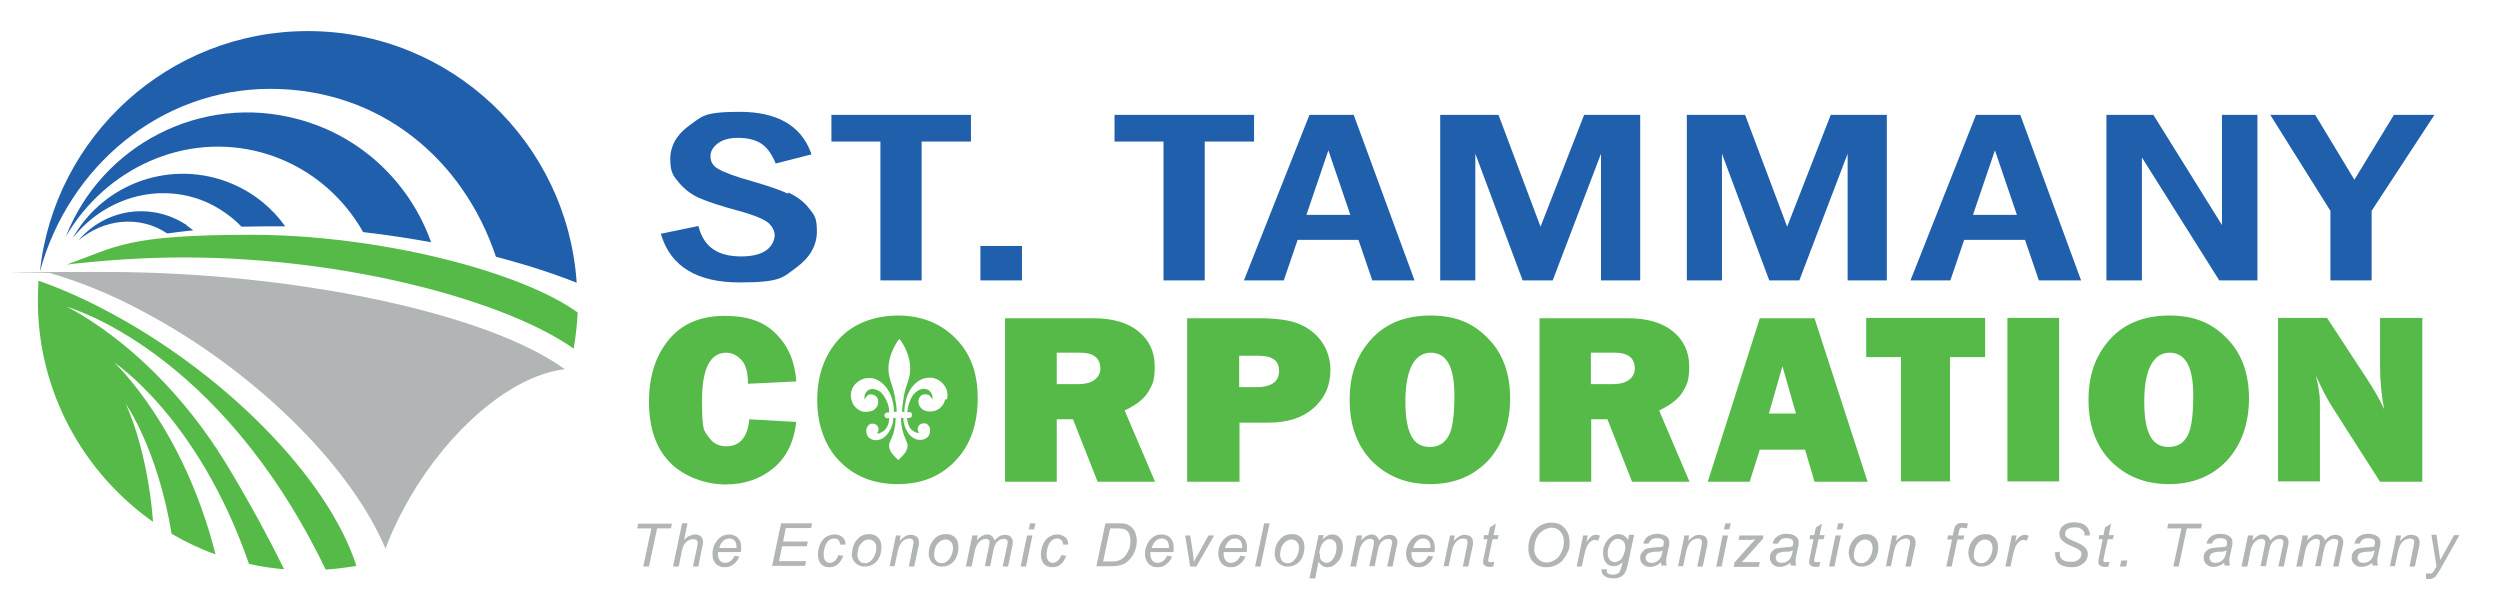
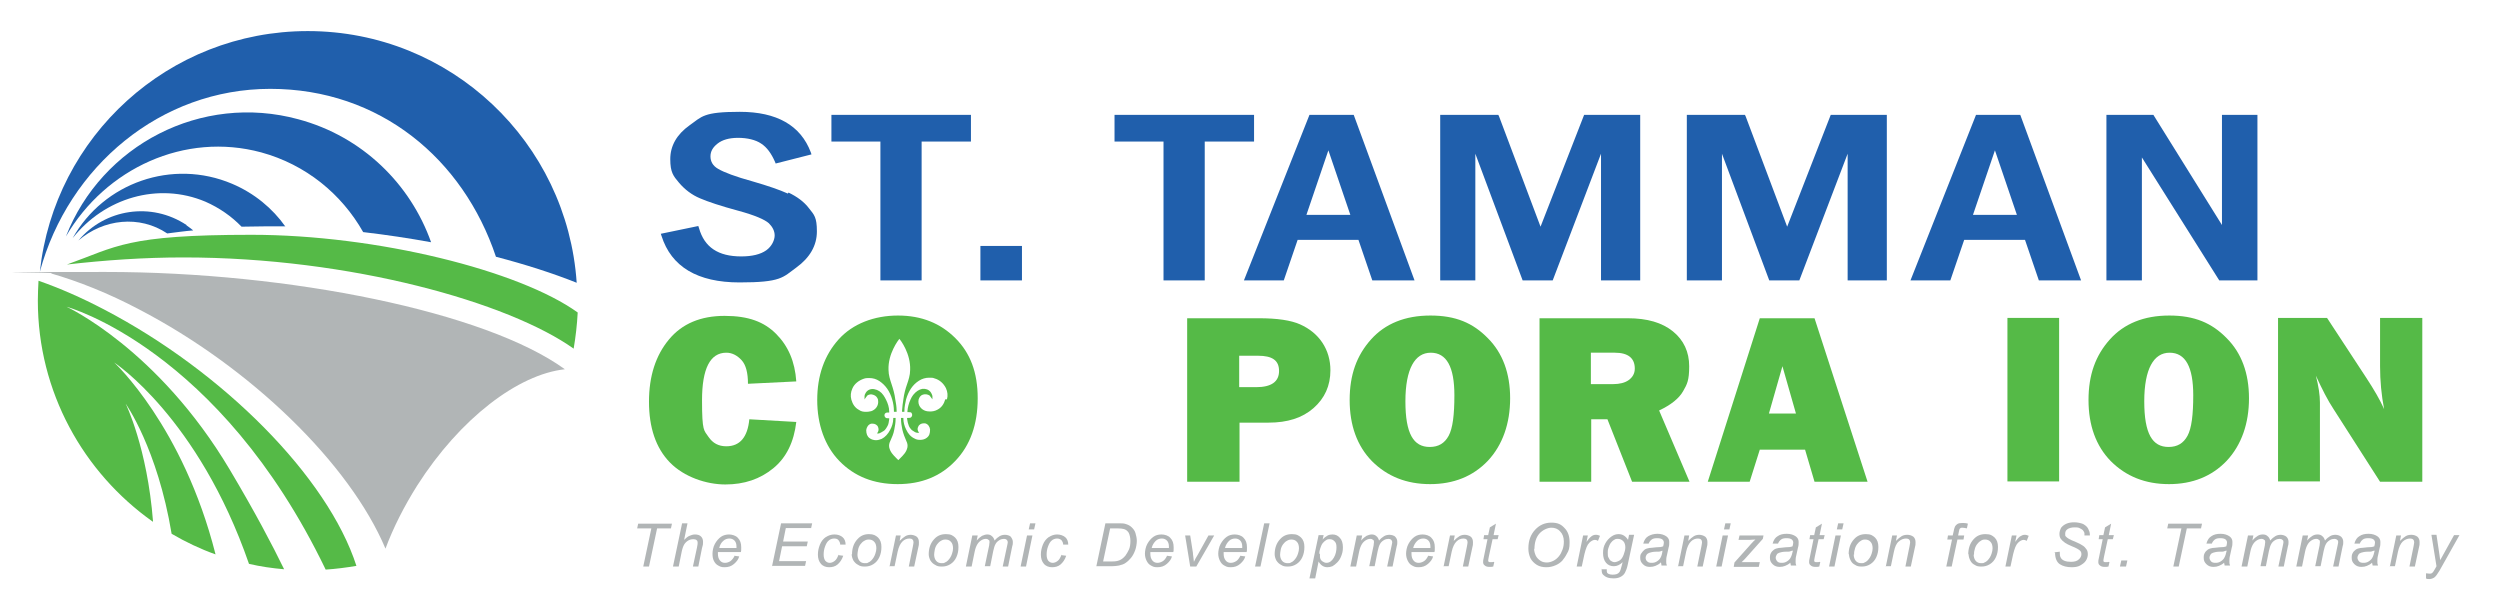
<svg xmlns="http://www.w3.org/2000/svg" id="logo" version="1.1" viewBox="0 0 740 180">
  <defs>
    <style>
      .cls-1 {
        fill: #b1b5b6;
      }

      .cls-1, .cls-2, .cls-3 {
        stroke-width: 0px;
      }

      .cls-2 {
        fill: #205fac;
      }

      .cls-3 {
        fill: #55ba47;
      }
    </style>
  </defs>
  <g id="slogan">
    <path class="cls-1" d="M190.4,167.7l2.4-11.3h-4.2l.3-1.4h10l-.3,1.4h-4.1l-2.4,11.3h-1.7,0Z" />
    <path class="cls-1" d="M199.2,167.7l2.7-12.8h1.6l-1,4.9c.6-.6,1.1-1,1.6-1.2.5-.2,1-.4,1.6-.4.8,0,1.4.2,1.8.6.4.4.6.9.6,1.6s0,.9-.3,1.8l-1.1,5.5h-1.6l1.2-5.6c.2-.8.2-1.3.2-1.5,0-.3-.1-.6-.3-.7-.2-.2-.5-.3-.9-.3-.6,0-1.1.1-1.6.4s-.9.7-1.2,1.2c-.3.5-.6,1.4-.8,2.5l-.8,4h-1.6,0Z" />
    <path class="cls-1" d="M217.3,164.5l1.5.2c-.2.8-.7,1.5-1.5,2.2-.8.7-1.7,1-2.8,1s-1.3-.2-1.9-.5c-.6-.3-1-.8-1.3-1.4-.3-.6-.4-1.3-.4-2.1s.2-2,.7-2.9,1.1-1.6,1.8-2.1c.7-.5,1.6-.7,2.4-.7s2,.3,2.6,1c.7.7,1,1.6,1,2.8s0,.9-.1,1.4h-6.8c0,.2,0,.3,0,.5,0,.9.2,1.5.6,2,.4.5.9.7,1.5.7s1.1-.2,1.6-.5c.5-.4.9-.9,1.2-1.5h0ZM212.8,162.2h5.2v-.4c0-.8-.2-1.4-.6-1.8s-.9-.6-1.5-.6-1.3.2-1.8.7c-.6.5-1,1.2-1.2,2.1h0Z" />
    <path class="cls-1" d="M228.5,167.7l2.7-12.8h9.2l-.3,1.4h-7.5l-.8,4h7.3l-.3,1.4h-7.3l-.9,4.4h8l-.3,1.4h-9.7Z" />
    <path class="cls-1" d="M248,164.3l1.6.2c-.4,1.2-1,2-1.7,2.6-.7.6-1.6.8-2.5.8s-1.8-.3-2.4-1-.9-1.6-.9-2.7.2-2,.6-3c.4-1,1-1.7,1.7-2.2.8-.5,1.6-.8,2.6-.8s1.8.3,2.4.8.9,1.3.9,2.2h-1.6c0-.5-.2-.9-.5-1.3s-.8-.5-1.3-.5-1.2.2-1.6.6c-.5.4-.8,1-1.1,1.8-.3.8-.4,1.6-.4,2.4s.2,1.4.5,1.8c.4.4.8.6,1.3.6s1-.2,1.5-.6.8-1,1.1-1.8h0Z" />
    <path class="cls-1" d="M252.2,164.1c0-1.8.5-3.3,1.6-4.5.9-1,2-1.5,3.4-1.5s2,.4,2.7,1c.7.7,1,1.6,1,2.8s-.2,2.1-.6,3c-.4.9-1,1.6-1.8,2.1-.8.5-1.6.7-2.5.7s-1.4-.1-2-.5c-.6-.3-1-.7-1.4-1.3-.3-.6-.5-1.2-.5-1.9h0ZM253.8,164c0,.9.2,1.5.6,2s.9.7,1.6.7.7,0,1-.2c.3-.1.6-.3.9-.6s.5-.6.7-.9c.2-.4.4-.7.5-1.1.2-.6.3-1.1.3-1.6,0-.8-.2-1.5-.6-1.9-.4-.5-1-.7-1.6-.7s-.9.1-1.4.4c-.4.2-.8.6-1.1,1s-.6,1-.7,1.6-.2,1.1-.2,1.6h0Z" />
    <path class="cls-1" d="M263.3,167.7l1.9-9.2h1.4l-.3,1.6c.6-.6,1.2-1.1,1.7-1.4.5-.3,1.1-.4,1.6-.4s1.3.2,1.8.6c.4.4.6.9.6,1.6s0,.9-.2,1.6l-1.2,5.6h-1.6l1.2-5.9c.1-.6.2-1,.2-1.3s-.1-.6-.3-.8c-.2-.2-.5-.3-.9-.3-.8,0-1.5.3-2.1.9s-1.1,1.6-1.4,3l-.9,4.3h-1.6,0Z" />
    <path class="cls-1" d="M274.9,164.1c0-1.8.5-3.3,1.6-4.5.9-1,2-1.5,3.5-1.5s2,.4,2.7,1c.7.7,1,1.6,1,2.8s-.2,2.1-.6,3c-.4.9-1,1.6-1.8,2.1-.8.5-1.6.7-2.5.7s-1.4-.1-2-.5c-.6-.3-1-.7-1.4-1.3-.3-.6-.5-1.2-.5-1.9h0ZM276.5,164c0,.9.2,1.5.6,2s1,.7,1.6.7.7,0,1-.2c.3-.1.6-.3.9-.6s.5-.6.7-.9c.2-.4.4-.7.5-1.1.2-.6.3-1.1.3-1.6,0-.8-.2-1.5-.6-1.9-.4-.5-1-.7-1.6-.7s-.9.1-1.4.4c-.4.2-.8.6-1.1,1-.3.4-.6,1-.7,1.6s-.2,1.1-.2,1.6h0Z" />
    <path class="cls-1" d="M285.9,167.7l1.9-9.2h1.6l-.3,1.5c.6-.7,1.1-1.1,1.6-1.4.5-.2,1-.4,1.5-.4s1,.1,1.4.5c.4.3.6.7.8,1.3.5-.6,1-1,1.5-1.3.5-.3,1.1-.4,1.6-.4s1.4.2,1.7.6.6.9.6,1.5,0,.8-.2,1.4l-1.2,5.9h-1.6l1.3-6.1c.1-.5.2-.9.2-1.1,0-.3-.1-.5-.3-.7-.2-.2-.5-.3-.8-.3s-1,.1-1.4.4c-.5.3-.9.7-1.1,1.1-.3.5-.5,1.2-.7,2.1l-.9,4.5h-1.6l1.3-6.2c0-.4.1-.7.1-.9,0-.3,0-.6-.3-.7-.2-.2-.4-.3-.7-.3-.5,0-.9.1-1.4.4-.5.3-.9.7-1.2,1.2-.3.5-.6,1.2-.8,2.2l-.9,4.4h-1.6,0Z" />
    <path class="cls-1" d="M302.1,167.7l1.9-9.2h1.6l-1.9,9.2h-1.6ZM304.5,156.7l.4-1.8h1.6l-.4,1.8h-1.6Z" />
    <path class="cls-1" d="M314,164.3l1.6.2c-.4,1.2-1,2-1.7,2.6-.7.6-1.6.8-2.5.8s-1.8-.3-2.4-1-.9-1.6-.9-2.7.2-2,.6-3c.4-1,1-1.7,1.7-2.2.8-.5,1.6-.8,2.5-.8s1.8.3,2.4.8.9,1.3.9,2.2h-1.5c0-.5-.2-.9-.5-1.3-.3-.3-.8-.5-1.3-.5s-1.2.2-1.6.6c-.5.4-.8,1-1.1,1.8-.3.8-.4,1.6-.4,2.4s.2,1.4.5,1.8c.4.4.8.6,1.3.6s1-.2,1.5-.6.8-1,1.1-1.8h0Z" />
    <path class="cls-1" d="M324.5,167.7l2.7-12.8h3.9c.9,0,1.6,0,2.1.2.7.2,1.3.5,1.8,1s.9,1,1.1,1.7.4,1.5.4,2.3-.2,2-.5,2.8c-.3.8-.7,1.6-1.2,2.2s-1,1.1-1.6,1.5c-.5.4-1.2.6-2,.8-.6.1-1.3.2-2.1.2h-4.6,0ZM326.5,166.2h2c.9,0,1.7,0,2.4-.2.4-.1.8-.3,1.1-.5.4-.3.8-.6,1.1-1,.4-.6.8-1.2,1.1-1.9.3-.7.4-1.6.4-2.5s-.2-1.8-.5-2.4c-.4-.6-.8-.9-1.4-1.1-.4-.1-1-.2-1.9-.2h-2.2l-2.1,9.9h0Z" />
    <path class="cls-1" d="M345.4,164.5l1.5.2c-.2.8-.7,1.5-1.5,2.2-.8.7-1.7,1-2.8,1s-1.3-.2-1.9-.5c-.6-.3-1-.8-1.3-1.4-.3-.6-.5-1.3-.5-2.1s.2-2,.7-2.9,1.1-1.6,1.8-2.1c.7-.5,1.5-.7,2.4-.7s2,.3,2.6,1c.7.7,1,1.6,1,2.8s0,.9-.1,1.4h-6.8c0,.2,0,.3,0,.5,0,.9.2,1.5.6,2,.4.5.9.7,1.5.7s1.1-.2,1.6-.5.9-.9,1.2-1.5h0ZM340.8,162.2h5.2v-.4c0-.8-.2-1.4-.6-1.8-.4-.4-.9-.6-1.5-.6s-1.3.2-1.8.7c-.5.5-1,1.2-1.2,2.1h0Z" />
    <path class="cls-1" d="M352.3,167.7l-1.5-9.2h1.5l.8,5.1c0,.6.2,1.5.3,2.7.3-.7.7-1.4,1.2-2.2l3.1-5.6h1.7l-5.3,9.2h-1.8Z" />
    <path class="cls-1" d="M367.1,164.5l1.5.2c-.2.8-.7,1.5-1.5,2.2-.8.7-1.7,1-2.8,1s-1.3-.2-1.9-.5c-.6-.3-1-.8-1.3-1.4-.3-.6-.5-1.3-.5-2.1s.2-2,.7-2.9,1.1-1.6,1.8-2.1c.7-.5,1.5-.7,2.4-.7s2,.3,2.6,1c.7.7,1,1.6,1,2.8s0,.9-.1,1.4h-6.8c0,.2,0,.3,0,.5,0,.9.2,1.5.6,2,.4.5.9.7,1.5.7s1.1-.2,1.6-.5.9-.9,1.2-1.5h0ZM362.5,162.2h5.2v-.4c0-.8-.2-1.4-.6-1.8-.4-.4-.9-.6-1.5-.6s-1.3.2-1.8.7c-.5.5-1,1.2-1.2,2.1h0Z" />
    <path class="cls-1" d="M371.5,167.7l2.7-12.8h1.6l-2.7,12.8h-1.6Z" />
    <path class="cls-1" d="M377.3,164.1c0-1.8.5-3.3,1.6-4.5.9-1,2-1.5,3.5-1.5s2,.4,2.7,1c.7.7,1,1.6,1,2.8s-.2,2.1-.6,3c-.4.9-1,1.6-1.8,2.1-.8.5-1.6.7-2.5.7s-1.4-.1-2-.5c-.6-.3-1-.7-1.4-1.3-.3-.6-.5-1.2-.5-1.9h0ZM378.9,164c0,.9.2,1.5.6,2s1,.7,1.6.7.7,0,1-.2c.3-.1.6-.3.9-.6s.5-.6.7-.9c.2-.4.4-.7.5-1.1.2-.6.3-1.1.3-1.6,0-.8-.2-1.5-.6-1.9-.4-.5-1-.7-1.6-.7s-.9.1-1.4.4c-.4.2-.8.6-1.1,1-.3.4-.6,1-.7,1.6s-.2,1.1-.2,1.6h0Z" />
    <path class="cls-1" d="M387.6,171.2l2.7-12.8h1.5l-.3,1.3c.5-.6,1-.9,1.5-1.2.4-.2.9-.3,1.4-.3.9,0,1.6.3,2.2,1,.6.6.9,1.6.9,2.8s-.2,1.8-.5,2.6c-.3.8-.7,1.4-1.2,1.9-.5.5-.9.8-1.4,1.1-.5.2-1,.3-1.5.3-1.1,0-2-.6-2.6-1.7l-1,5h-1.6,0ZM390.7,163.9c0,.7,0,1.2.1,1.4.1.4.4.7.7.9.3.2.7.4,1.1.4.9,0,1.6-.5,2.2-1.5.6-1,.8-2.1.8-3.1s-.2-1.4-.6-1.8c-.4-.4-.8-.6-1.4-.6s-.8.1-1.1.3-.7.5-1,.9-.5.9-.7,1.5c-.2.6-.3,1.1-.3,1.6h0Z" />
    <path class="cls-1" d="M399.7,167.7l1.9-9.2h1.6l-.3,1.5c.6-.7,1.1-1.1,1.6-1.4.5-.2,1-.4,1.5-.4s1,.1,1.4.5c.4.3.6.7.8,1.3.5-.6,1-1,1.5-1.3.5-.3,1.1-.4,1.6-.4s1.4.2,1.7.6c.4.4.6.9.6,1.5s0,.8-.2,1.4l-1.2,5.9h-1.6l1.3-6.1c.1-.5.2-.9.2-1.1,0-.3-.1-.5-.3-.7-.2-.2-.5-.3-.8-.3s-1,.1-1.4.4c-.5.3-.9.7-1.1,1.1-.3.5-.5,1.2-.7,2.1l-.9,4.5h-1.6l1.3-6.2c0-.4.1-.7.1-.9,0-.3,0-.6-.3-.7-.2-.2-.4-.3-.7-.3-.5,0-.9.1-1.4.4-.5.3-.9.7-1.2,1.2-.3.5-.6,1.2-.8,2.2l-.9,4.4h-1.6,0Z" />
    <path class="cls-1" d="M422.7,164.5l1.5.2c-.2.8-.7,1.5-1.5,2.2-.8.7-1.7,1-2.8,1s-1.3-.2-1.9-.5c-.6-.3-1-.8-1.3-1.4-.3-.6-.5-1.3-.5-2.1s.2-2,.7-2.9,1.1-1.6,1.8-2.1c.7-.5,1.5-.7,2.4-.7s2,.3,2.6,1c.7.7,1,1.6,1,2.8s0,.9-.1,1.4h-6.8c0,.2,0,.3,0,.5,0,.9.2,1.5.6,2,.4.5.9.7,1.5.7s1.1-.2,1.6-.5.9-.9,1.2-1.5h0ZM418.2,162.2h5.2v-.4c0-.8-.2-1.4-.6-1.8-.4-.4-.9-.6-1.5-.6s-1.3.2-1.8.7c-.5.5-1,1.2-1.2,2.1h0Z" />
    <path class="cls-1" d="M427.3,167.7l1.9-9.2h1.4l-.3,1.6c.6-.6,1.2-1.1,1.7-1.4.5-.3,1.1-.4,1.6-.4s1.3.2,1.8.6c.4.4.6.9.6,1.6s0,.9-.2,1.6l-1.2,5.6h-1.6l1.2-5.9c.1-.6.2-1,.2-1.3s-.1-.6-.3-.8c-.2-.2-.5-.3-.9-.3-.8,0-1.5.3-2.1.9s-1.1,1.6-1.4,3l-.9,4.3h-1.6,0Z" />
    <path class="cls-1" d="M442.3,166.4l-.3,1.3c-.4.1-.7.1-1.1.1-.6,0-1.1-.1-1.5-.5-.3-.2-.4-.6-.4-.9s0-.7.2-1.4l1.1-5.4h-1.2l.2-1.2h1.2l.5-2.3,1.8-1.1-.7,3.4h1.5l-.3,1.2h-1.5l-1.1,5.1c-.1.6-.2,1-.2,1.2,0,.2,0,.3.2.4.1.1.3.1.5.1s.7,0,.9-.1h0Z" />
    <path class="cls-1" d="M452.4,162.3c0-2.3.7-4.1,2-5.5s2.9-2.1,4.8-2.1,2.9.5,3.9,1.6c1,1,1.5,2.4,1.5,4.2s-.2,2.4-.8,3.4c-.4.8-.9,1.5-1.4,2.1-.6.6-1.2,1-1.9,1.3-.9.4-1.8.6-2.8.6s-2-.2-2.8-.7c-.8-.5-1.5-1.2-1.9-2-.4-.9-.6-1.8-.6-2.8h0ZM454.1,162.4c0,.8.2,1.4.5,2.1.3.6.8,1.1,1.4,1.5.6.4,1.3.5,1.9.5s1.3-.2,1.9-.5,1.1-.7,1.6-1.3c.5-.6.8-1.2,1.1-2,.3-.8.4-1.6.4-2.4,0-1.3-.4-2.3-1.1-3-.7-.8-1.6-1.1-2.6-1.1s-2.5.6-3.5,1.7-1.5,2.7-1.5,4.6h0Z" />
    <path class="cls-1" d="M466.7,167.7l1.9-9.2h1.4l-.4,1.9c.5-.7.9-1.2,1.4-1.6s.9-.5,1.4-.5.7.1,1.2.3l-.6,1.5c-.3-.2-.6-.3-.9-.3-.5,0-1.1.3-1.7.9-.6.6-1,1.7-1.4,3.3l-.8,3.7h-1.5,0Z" />
    <path class="cls-1" d="M474,168.5h1.6c0,.5,0,.8.1,1s.3.3.5.4c.3.1.6.2,1.1.2,1,0,1.6-.2,2-.7.3-.3.5-1.1.8-2.2l.2-.8c-.8.8-1.7,1.2-2.6,1.2s-1.7-.3-2.3-1c-.6-.7-.9-1.7-.9-2.9s.2-2,.7-2.9c.5-.9,1.1-1.5,1.8-2s1.4-.7,2.1-.7c1.2,0,2.1.6,2.8,1.7l.3-1.5h1.5l-1.9,8.9c-.2,1-.5,1.7-.8,2.3-.3.6-.8,1-1.4,1.3s-1.3.4-2,.4-1.4-.1-1.9-.3c-.5-.2-.9-.5-1.2-.8s-.4-.8-.4-1.3,0-.3,0-.5h0ZM475.9,163.6c0,.6,0,1.1.2,1.4.2.4.4.8.7,1,.3.2.7.4,1.1.4s1-.2,1.5-.5.9-.9,1.2-1.7c.3-.8.5-1.5.5-2.2s-.2-1.4-.6-1.8c-.4-.4-.9-.7-1.6-.7s-.8.1-1.1.3c-.4.2-.7.5-1,.9s-.5.9-.7,1.5-.2,1-.2,1.3h0Z" />
    <path class="cls-1" d="M491.6,166.5c-.5.5-1.1.8-1.6,1-.5.2-1,.3-1.6.3-.9,0-1.5-.2-2.1-.8s-.8-1.1-.8-1.9.1-1,.4-1.4.5-.7.9-1,.9-.4,1.4-.5c.4,0,1-.1,2-.2,1,0,1.7-.1,2.1-.3.1-.4.2-.8.2-1.1s-.1-.6-.4-.9c-.4-.3-.9-.4-1.6-.4s-1.2.1-1.6.4c-.4.3-.7.7-.9,1.2h-1.6c.3-1.1.8-1.8,1.5-2.2s1.6-.7,2.7-.7,2,.3,2.7.8c.5.4.8.9.8,1.6s0,1.1-.2,1.7l-.5,2.3c-.2.7-.2,1.3-.2,1.8s0,.7.2,1.2h-1.6c0-.3-.1-.7-.2-1.1h0ZM492.2,163c-.2,0-.5.1-.7.2s-.7.1-1.3.1c-.9,0-1.6.2-1.9.3s-.7.3-.9.6c-.2.3-.3.6-.3.9s.1.8.5,1.1c.3.3.7.4,1.3.4s1-.1,1.5-.4c.5-.3.9-.7,1.1-1.1.3-.5.5-1.2.6-2.1h0Z" />
    <path class="cls-1" d="M496.7,167.7l1.9-9.2h1.4l-.3,1.6c.6-.6,1.2-1.1,1.7-1.4.5-.3,1.1-.4,1.6-.4s1.3.2,1.8.6c.4.4.6.9.6,1.6s0,.9-.2,1.6l-1.2,5.6h-1.6l1.2-5.9c.1-.6.2-1,.2-1.3s-.1-.6-.3-.8c-.2-.2-.5-.3-.9-.3-.8,0-1.5.3-2.1.9s-1.1,1.6-1.4,3l-.9,4.3h-1.6,0Z" />
    <path class="cls-1" d="M508,167.7l1.9-9.2h1.6l-1.9,9.2h-1.6ZM510.3,156.7l.4-1.8h1.6l-.4,1.8h-1.6,0Z" />
    <path class="cls-1" d="M513.2,167.7l.2-1.2,5-5.6c.3-.4.8-.8,1.2-1.2-.8,0-1.3.1-1.6.1h-3.4l.3-1.3h7.1l-.2,1-5,5.6c-.3.3-.7.8-1.3,1.3.9,0,1.5,0,1.8,0h3.6l-.3,1.4h-7.4,0Z" />
    <path class="cls-1" d="M530,166.5c-.5.5-1.1.8-1.6,1-.5.2-1,.3-1.6.3-.8,0-1.5-.2-2.1-.8s-.8-1.1-.8-1.9.1-1,.3-1.4.5-.7.9-1,.9-.4,1.4-.5c.3,0,1-.1,2-.2,1,0,1.7-.1,2.1-.3.1-.4.2-.8.2-1.1s-.1-.6-.4-.9c-.4-.3-.9-.4-1.6-.4s-1.2.1-1.6.4c-.4.3-.7.7-.9,1.2h-1.6c.3-1.1.8-1.8,1.5-2.2.7-.5,1.6-.7,2.7-.7s2,.3,2.7.8c.5.4.8.9.8,1.6s0,1.1-.2,1.7l-.5,2.3c-.2.7-.2,1.3-.2,1.8s0,.7.2,1.2h-1.6c0-.3-.2-.7-.2-1.1h0ZM530.6,163c-.2,0-.5.1-.7.2s-.7.1-1.3.1c-.9,0-1.6.2-1.9.3s-.7.3-.8.6c-.2.3-.3.6-.3.9s.2.8.5,1.1c.3.3.7.4,1.3.4s1-.1,1.5-.4c.5-.3.9-.7,1.1-1.1.3-.5.5-1.2.7-2.1h0Z" />
    <path class="cls-1" d="M538.8,166.4l-.3,1.3c-.4.1-.7.1-1.1.1-.6,0-1.1-.1-1.5-.5-.3-.2-.4-.6-.4-.9s0-.7.2-1.4l1.1-5.4h-1.2l.2-1.2h1.2l.5-2.3,1.8-1.1-.7,3.4h1.5l-.3,1.2h-1.5l-1.1,5.1c-.1.6-.2,1-.2,1.2,0,.2,0,.3.2.4.1.1.3.1.5.1s.7,0,.9-.1h0Z" />
    <path class="cls-1" d="M541.4,167.7l1.9-9.2h1.6l-1.9,9.2h-1.6ZM543.7,156.7l.4-1.8h1.6l-.4,1.8h-1.6Z" />
    <path class="cls-1" d="M547.2,164.1c0-1.8.5-3.3,1.6-4.5.9-1,2-1.5,3.5-1.5s2,.4,2.7,1c.7.7,1,1.6,1,2.8s-.2,2.1-.6,3-1,1.6-1.8,2.1c-.8.5-1.6.7-2.5.7s-1.4-.1-2-.5c-.6-.3-1-.7-1.3-1.3-.3-.6-.5-1.2-.5-1.9h0ZM548.7,164c0,.9.2,1.5.6,2s1,.7,1.6.7.7,0,1-.2c.3-.1.6-.3.9-.6.3-.3.5-.6.7-.9.2-.4.4-.7.5-1.1.2-.6.3-1.1.3-1.6,0-.8-.2-1.5-.6-1.9-.4-.5-1-.7-1.6-.7s-.9.1-1.3.4c-.4.2-.8.6-1.1,1-.3.4-.6,1-.7,1.6-.2.6-.2,1.1-.2,1.6h0Z" />
    <path class="cls-1" d="M558.2,167.7l1.9-9.2h1.4l-.3,1.6c.6-.6,1.2-1.1,1.7-1.4.5-.3,1.1-.4,1.7-.4s1.3.2,1.8.6c.4.4.6.9.6,1.6s0,.9-.2,1.6l-1.2,5.6h-1.6l1.2-5.9c.1-.6.2-1,.2-1.3s-.1-.6-.3-.8-.5-.3-.9-.3c-.8,0-1.5.3-2.2.9s-1.1,1.6-1.4,3l-.9,4.3h-1.6,0Z" />
    <path class="cls-1" d="M576.1,167.7l1.7-8h-1.4l.2-1.2h1.4l.3-1.3c.1-.7.3-1.1.4-1.4.2-.3.4-.5.7-.7.3-.2.8-.3,1.4-.3s1,0,1.7.2l-.3,1.4c-.5-.1-1-.2-1.3-.2s-.5,0-.7.2c-.2.1-.3.5-.4,1.1l-.2,1h1.8l-.2,1.2h-1.8l-1.7,8h-1.6,0Z" />
    <path class="cls-1" d="M582.6,164.1c0-1.8.5-3.3,1.6-4.5.9-1,2-1.5,3.5-1.5s2,.4,2.7,1c.7.7,1,1.6,1,2.8s-.2,2.1-.6,3-1,1.6-1.8,2.1c-.8.5-1.6.7-2.5.7s-1.4-.1-2-.5c-.6-.3-1-.7-1.3-1.3-.3-.6-.5-1.2-.5-1.9h0ZM584.2,164c0,.9.2,1.5.6,2s1,.7,1.6.7.7,0,1-.2c.3-.1.6-.3.9-.6.3-.3.5-.6.7-.9.2-.4.4-.7.5-1.1.2-.6.3-1.1.3-1.6,0-.8-.2-1.5-.6-1.9-.4-.5-1-.7-1.6-.7s-.9.1-1.3.4c-.4.2-.8.6-1.1,1-.3.4-.6,1-.7,1.6-.2.6-.2,1.1-.2,1.6h0Z" />
    <path class="cls-1" d="M593.6,167.7l1.9-9.2h1.4l-.4,1.9c.5-.7.9-1.2,1.4-1.6.5-.3.9-.5,1.4-.5s.7.1,1.2.3l-.6,1.5c-.3-.2-.6-.3-.9-.3-.5,0-1.1.3-1.7.9-.6.6-1,1.7-1.4,3.3l-.8,3.7h-1.5,0Z" />
    <path class="cls-1" d="M608,163.5l1.7-.2v.4c0,.5,0,.9.3,1.4.2.4.6.7,1.1.9s1.1.3,1.9.3c1,0,1.8-.2,2.3-.7.5-.4.8-1,.8-1.5s-.1-.8-.4-1.1c-.3-.3-1.1-.8-2.4-1.3-1-.4-1.7-.8-2-1-.6-.4-1-.8-1.3-1.2s-.4-.9-.4-1.5.2-1.2.5-1.8c.4-.5.9-.9,1.6-1.2.7-.3,1.5-.4,2.3-.4s1.9.2,2.6.5c.7.4,1.2.8,1.5,1.4s.5,1.1.5,1.7v.3h-1.6c0-.2,0-.5,0-.7-.1-.4-.3-.6-.5-.9-.2-.2-.6-.4-1-.6s-.9-.2-1.4-.2c-.9,0-1.7.2-2.2.6-.4.3-.6.7-.6,1.3s0,.6.2.8.5.5.9.7c.3.2,1,.5,2.2,1,.9.4,1.5.7,1.9,1,.5.3.8.7,1.1,1.1s.4.9.4,1.5-.2,1.3-.6,1.9-1,1-1.7,1.4-1.6.5-2.5.5c-1.4,0-2.6-.3-3.5-.9-.9-.6-1.4-1.8-1.4-3.4h0Z" />
    <path class="cls-1" d="M624.4,166.4l-.3,1.3c-.4.1-.7.1-1.1.1-.6,0-1.1-.1-1.5-.5-.3-.2-.4-.6-.4-.9s0-.7.2-1.4l1.1-5.4h-1.2l.2-1.2h1.2l.5-2.3,1.8-1.1-.7,3.4h1.5l-.3,1.2h-1.5l-1.1,5.1c-.1.6-.2,1-.2,1.2,0,.2,0,.3.2.4.1.1.3.1.5.1s.7,0,.9-.1h0Z" />
    <path class="cls-1" d="M627.5,167.7l.4-1.8h1.8l-.4,1.8h-1.8Z" />
    <path class="cls-1" d="M643.3,167.7l2.4-11.3h-4.2l.3-1.4h10l-.3,1.4h-4.2l-2.4,11.3h-1.7,0Z" />
    <path class="cls-1" d="M658.4,166.5c-.5.5-1.1.8-1.6,1-.5.2-1,.3-1.6.3-.8,0-1.5-.2-2.1-.8s-.8-1.1-.8-1.9.1-1,.3-1.4.5-.7.9-1,.9-.4,1.4-.5c.4,0,1-.1,2-.2,1,0,1.7-.1,2.1-.3.1-.4.2-.8.2-1.1s-.1-.6-.4-.9c-.4-.3-.9-.4-1.6-.4s-1.2.1-1.6.4c-.4.3-.7.7-.9,1.2h-1.6c.3-1.1.8-1.8,1.5-2.2.7-.5,1.6-.7,2.7-.7s2,.3,2.7.8c.5.4.8.9.8,1.6s0,1.1-.2,1.7l-.5,2.3c-.2.7-.2,1.3-.2,1.8s0,.7.2,1.2h-1.6c0-.3-.2-.7-.2-1.1h0ZM659,163c-.2,0-.5.1-.7.2s-.7.1-1.3.1c-.9,0-1.6.2-1.9.3s-.7.3-.8.6c-.2.3-.3.6-.3.9s.2.8.5,1.1c.3.3.7.4,1.3.4s1-.1,1.5-.4c.5-.3.9-.7,1.1-1.1.3-.5.5-1.2.7-2.1h0Z" />
    <path class="cls-1" d="M663.5,167.7l1.9-9.2h1.6l-.3,1.5c.6-.7,1.1-1.1,1.6-1.4s1-.4,1.5-.4,1,.1,1.4.5c.4.3.6.7.8,1.3.5-.6,1-1,1.5-1.3.5-.3,1.1-.4,1.6-.4s1.3.2,1.7.6.6.9.6,1.5,0,.8-.2,1.4l-1.2,5.9h-1.6l1.3-6.1c.1-.5.2-.9.2-1.1,0-.3,0-.5-.3-.7-.2-.2-.5-.3-.8-.3s-1,.1-1.4.4c-.5.3-.9.7-1.1,1.1-.3.5-.5,1.2-.7,2.1l-.9,4.5h-1.6l1.3-6.2c0-.4.1-.7.1-.9,0-.3,0-.6-.3-.7-.2-.2-.4-.3-.7-.3-.5,0-.9.1-1.4.4-.5.3-.9.7-1.2,1.2-.3.5-.6,1.2-.8,2.2l-.9,4.4h-1.6,0Z" />
    <path class="cls-1" d="M679.7,167.7l1.9-9.2h1.6l-.3,1.5c.6-.7,1.1-1.1,1.6-1.4s1-.4,1.5-.4,1,.1,1.4.5c.4.3.6.7.8,1.3.5-.6,1-1,1.5-1.3.5-.3,1.1-.4,1.6-.4s1.3.2,1.7.6c.4.4.6.9.6,1.5s0,.8-.2,1.4l-1.2,5.9h-1.6l1.3-6.1c.1-.5.2-.9.2-1.1,0-.3,0-.5-.3-.7-.2-.2-.5-.3-.8-.3s-1,.1-1.4.4c-.5.3-.9.7-1.1,1.1-.3.5-.5,1.2-.7,2.1l-.9,4.5h-1.6l1.3-6.2c0-.4.1-.7.1-.9,0-.3,0-.6-.3-.7-.2-.2-.4-.3-.7-.3-.5,0-.9.1-1.4.4-.5.3-.9.7-1.2,1.2-.3.5-.6,1.2-.8,2.2l-.9,4.4h-1.6,0Z" />
    <path class="cls-1" d="M702.2,166.5c-.5.5-1.1.8-1.6,1-.5.2-1,.3-1.6.3-.8,0-1.5-.2-2.1-.8s-.8-1.1-.8-1.9.1-1,.3-1.4.5-.7.9-1,.9-.4,1.4-.5c.4,0,1-.1,2-.2,1,0,1.7-.1,2.1-.3.1-.4.2-.8.2-1.1s-.1-.6-.4-.9c-.4-.3-.9-.4-1.6-.4s-1.2.1-1.6.4c-.4.3-.7.7-.9,1.2h-1.6c.3-1.1.8-1.8,1.5-2.2.7-.5,1.6-.7,2.7-.7s2,.3,2.7.8c.5.4.8.9.8,1.6s0,1.1-.2,1.7l-.5,2.3c-.2.7-.2,1.3-.2,1.8s0,.7.2,1.2h-1.6c0-.3-.2-.7-.2-1.1h0ZM702.8,163c-.2,0-.5.1-.7.2s-.7.1-1.3.1c-.9,0-1.6.2-1.9.3s-.7.3-.8.6c-.2.3-.3.6-.3.9s.2.8.5,1.1c.3.3.7.4,1.3.4s1-.1,1.5-.4c.5-.3.9-.7,1.1-1.1.3-.5.5-1.2.7-2.1h0Z" />
    <path class="cls-1" d="M707.4,167.7l1.9-9.2h1.4l-.3,1.6c.6-.6,1.2-1.1,1.7-1.4.5-.3,1.1-.4,1.7-.4s1.3.2,1.8.6c.4.4.6.9.6,1.6s0,.9-.2,1.6l-1.2,5.6h-1.6l1.2-5.9c.1-.6.2-1,.2-1.3s-.1-.6-.3-.8-.5-.3-.9-.3c-.8,0-1.5.3-2.2.9-.6.6-1.1,1.6-1.4,3l-.9,4.3h-1.6,0Z" />
    <path class="cls-1" d="M718.1,171.2v-1.5c.4,0,.7.1,1,.1s.6,0,.8-.2c.3-.2.5-.6.8-1.1l.5-.9-1.5-9.3h1.5l.7,4.7c.1.9.3,1.8.4,2.8l4.1-7.4h1.6l-5.9,10.5c-.6,1-1.1,1.7-1.5,2s-1,.5-1.5.5-.7,0-1.1-.2h0Z" />
  </g>
  <g id="symbol">
    <path class="cls-3" d="M19.8,78.3c11.3-1.3,22.9-2.1,34.5-2.1,49.7,0,96.4,13.4,115.5,27,.6-3.5,1-7,1.2-10.7-17.2-12.4-59.4-23-96.6-23s-39.8,3.5-54.6,8.8h0Z" />
    <path class="cls-2" d="M91.1,9.2c-41.2,0-75,31.2-79.3,71.2,8.5-31.2,35.8-54.1,68.2-54.1s57.1,20.7,66.8,49.7c8.8,2.3,16.9,4.9,23.9,7.7-2.8-41.6-37.3-74.5-79.6-74.5h0Z" />
    <path class="cls-2" d="M88.3,35.3c-28.7-7.8-58.2,7.6-68.8,34.7,11.8-20.2,35.2-31,57.8-24.9,13.2,3.6,23.8,12.3,30.2,23.6,6.8.8,13.5,1.8,20.1,3-6.1-17.2-20.3-31.3-39.3-36.4Z" />
-     <path class="cls-2" d="M84.5,67.1c-3.8-5.4-9.2-9.9-15.8-12.7-17.7-7.5-38-.3-47.2,16.1,9.4-11.9,25.3-16.7,39.3-10.8,4.1,1.8,7.7,4.3,10.7,7.4,2.3,0,4.6-.1,6.9-.1s4.1,0,6.1,0h0Z" />
+     <path class="cls-2" d="M84.5,67.1c-3.8-5.4-9.2-9.9-15.8-12.7-17.7-7.5-38-.3-47.2,16.1,9.4-11.9,25.3-16.7,39.3-10.8,4.1,1.8,7.7,4.3,10.7,7.4,2.3,0,4.6-.1,6.9-.1s4.1,0,6.1,0h0" />
    <path class="cls-2" d="M55.2,66.6c-10.4-6.9-24.1-4.8-32,4.6,7.4-6.4,18.1-7.6,26.3-2.1,0,0,0,0,0,0,2.5-.3,5.1-.7,7.7-.9-.6-.5-1.3-1-2-1.5h0Z" />
    <path class="cls-1" d="M114.1,162.4c2.3-6.2,5.5-12.5,9.4-18.7,12.7-19.9,29.9-32.9,43.7-34.4-23.4-17-81.5-28.8-135.9-28.8s-11,.1-16.3.4c8.3,2.4,17.1,5.9,26.2,10.7,32.9,17.1,62.3,45.6,72.9,70.8Z" />
    <path class="cls-3" d="M45.3,154.4c-1.7-21.9-8.1-34.9-8.1-34.9,0,0,9.4,13.2,13.6,38.5,4.1,2.4,8.5,4.5,13,6.1-9.6-38-30-56.8-30-56.8,0,0,24.9,16.3,39.9,59.6,3.4.8,6.9,1.3,10.4,1.6-3.5-7.2-8.6-16.9-16.1-29.5-21.3-35.8-48.3-48.2-48.3-48.2,0,0,45.1,12.2,76.7,77.8,3.1-.2,6.1-.6,9.1-1.1-8.5-26.4-39.6-57.6-74.7-75.9-6.7-3.5-13.1-6.3-19.4-8.5-.1,1.9-.2,3.9-.2,5.9,0,27,13.5,50.9,34,65.4Z" />
  </g>
  <g id="st-tammany-corporation">
    <path class="cls-2" d="M233.2,57.3c-2.4-1.1-5.9-2.3-10.4-3.6-5.1-1.4-8.5-2.7-10.2-3.7-1.6-.9-2.3-2.2-2.3-3.7s.7-2.7,2.1-3.8c1.4-1.1,3.4-1.7,6.1-1.7s5.2.6,6.8,1.7c1.7,1.1,3,2.9,4.1,5.4l.2.5,10.6-2.7-.2-.6c-3-8-10.1-12-21-12s-11.2,1.4-14.9,4c-3.8,2.7-5.7,6.1-5.7,10s.9,5,2.6,7c1.7,2,3.8,3.6,6.2,4.6,2.3,1,6.2,2.3,11.4,3.7,4.8,1.3,7.8,2.6,9,3.7,1.1,1.1,1.7,2.3,1.7,3.6s-.8,3.2-2.5,4.4c-1.7,1.2-4.2,1.8-7.4,1.8-6.8,0-10.9-2.7-12.5-8.4l-.2-.6-11.1,2.3.2.6c2.9,9.2,10.7,13.8,23.1,13.8s12.8-1.5,16.8-4.4c4-2.9,6.1-6.5,6.1-10.7s-.8-4.9-2.3-6.8c-1.5-2-3.6-3.5-6.1-4.7h0Z" />
    <polygon class="cls-2" points="246.1 41.9 260.6 41.9 260.6 83 272.8 83 272.8 41.9 287.4 41.9 287.4 34 246.1 34 246.1 41.9" />
    <rect class="cls-2" x="290.2" y="72.8" width="12.3" height="10.2" />
    <polygon class="cls-2" points="371.2 34 329.9 34 329.9 41.9 344.4 41.9 344.4 83 356.6 83 356.6 41.9 371.2 41.9 371.2 34" />
    <path class="cls-2" d="M387.6,34l-19.4,49h11.8l4.1-12h18l4.1,12h12.5l-18-49h-13.2ZM399.7,63.6h-13l6.5-19.1,6.5,19.1h0Z" />
    <polygon class="cls-2" points="456 67.1 443.7 34.4 443.5 34 426.3 34 426.3 83 436.7 83 436.7 45.5 450.7 83 459.6 83 473.9 45.5 473.9 83 485.5 83 485.5 34 468.9 34 456 67.1" />
    <polygon class="cls-2" points="529 67.1 516.7 34.4 516.5 34 499.3 34 499.3 83 509.7 83 509.7 45.5 523.7 83 532.6 83 546.9 45.5 546.9 83 558.5 83 558.5 34 541.9 34 529 67.1" />
    <path class="cls-2" d="M584.9,34l-19.4,49h11.8l4.1-12h18l4.1,12h12.5l-18-49h-13.2ZM597,63.6h-13l6.5-19.1,6.5,19.1h0Z" />
    <polygon class="cls-2" points="657.7 66.6 637.4 34 623.5 34 623.5 83 634 83 634 46.6 656.9 83 668.2 83 668.2 34 657.7 34 657.7 66.6" />
-     <polygon class="cls-2" points="708.6 34 696.9 53.2 685.3 34 672 34 689.8 62.4 689.8 83 702 83 702 62.4 720.6 34 708.6 34" />
    <path class="cls-3" d="M221.7,124.1l14,.8c-.7,5.9-2.9,10.5-6.8,13.7-3.9,3.2-8.6,4.8-14.2,4.8s-12.2-2.2-16.4-6.5-6.2-10.4-6.2-18,2-13.7,5.9-18.4c3.9-4.7,9.4-7,16.5-7s11.7,1.8,15.2,5.3c3.6,3.6,5.6,8.2,6,14.1l-14.3.7c0-3.2-.6-5.6-1.9-7-1.3-1.4-2.8-2.2-4.5-2.2-4.8,0-7.2,4.7-7.2,14.1s.6,8.8,1.9,10.8c1.3,1.9,3,2.8,5.3,2.8,4,0,6.3-2.7,6.8-8h0Z" />
-     <path class="cls-3" d="M341.9,142.6h-17l-7.3-18.5h-4.8v18.5h-15.3v-48.4h26.1c5.8,0,10.2,1.3,13.4,3.9,3.2,2.6,4.8,6.1,4.8,10.3s-.6,5.3-1.8,7.4-3.5,4-7.1,5.7l9,21.1h0ZM312.8,113.7h6.5c1.9,0,3.5-.4,4.6-1.2s1.8-1.9,1.8-3.4c0-3.1-2-4.7-5.9-4.7h-7v9.3h0Z" />
    <path class="cls-3" d="M366.9,125v17.6h-15.5v-48.4h21.3c5.3,0,9.4.6,12.1,1.8s5,3,6.6,5.4c1.6,2.4,2.4,5.2,2.4,8.2,0,4.6-1.7,8.3-5,11.2s-7.7,4.3-13.3,4.3h-8.7ZM366.7,114.6h5.1c4.5,0,6.8-1.6,6.8-4.8s-2.1-4.5-6.2-4.5h-5.6v9.4Z" />
    <path class="cls-3" d="M423.3,143.3c-7,0-12.7-2.3-17.2-6.8-4.4-4.5-6.6-10.6-6.6-18.1s2.1-13.2,6.3-17.9,10.1-7.1,17.6-7.1,12.6,2.2,17,6.7c4.4,4.4,6.6,10.4,6.6,17.8s-2.2,13.8-6.6,18.5c-4.4,4.6-10.1,6.9-17.1,6.9h0ZM423.2,132.3c2.6,0,4.4-1.1,5.6-3.3s1.7-6.2,1.7-12c0-8.4-2.3-12.6-7-12.6s-7.5,4.8-7.5,14.4,2.4,13.5,7.2,13.5Z" />
    <path class="cls-3" d="M500.1,142.6h-17l-7.3-18.5h-4.8v18.5h-15.3v-48.4h26.1c5.8,0,10.2,1.3,13.4,3.9s4.8,6.1,4.8,10.3-.6,5.3-1.8,7.4-3.5,4-7.1,5.7l9,21.1h0ZM471,113.7h6.5c1.9,0,3.5-.4,4.6-1.2s1.8-1.9,1.8-3.4c0-3.1-2-4.7-5.9-4.7h-7.1v9.3h0Z" />
    <path class="cls-3" d="M537.1,142.6l-2.8-9.5h-13.4l-3,9.5h-12.4l15.4-48.4h16.2l15.7,48.4h-15.6ZM523.5,122.4h8.1l-4-14-4,14h0Z" />
-     <path class="cls-3" d="M577.2,105.7v36.8h-14.5v-36.8h-10.3v-11.6h35.2v11.6h-10.3Z" />
    <path class="cls-3" d="M609.5,94.1v48.4h-15.3v-48.4h15.3Z" />
    <path class="cls-3" d="M642,143.3c-7,0-12.7-2.3-17.2-6.8-4.4-4.5-6.6-10.6-6.6-18.1s2.1-13.2,6.3-17.9c4.2-4.7,10.1-7.1,17.6-7.1s12.6,2.2,17,6.7c4.4,4.4,6.6,10.4,6.6,17.8s-2.2,13.8-6.6,18.5c-4.4,4.6-10.1,6.9-17.1,6.9h0ZM641.9,132.3c2.6,0,4.4-1.1,5.6-3.3s1.7-6.2,1.7-12c0-8.4-2.3-12.6-7-12.6s-7.5,4.8-7.5,14.4,2.4,13.5,7.2,13.5Z" />
    <path class="cls-3" d="M717,142.6h-12.5l-13.7-21.4c-1.8-2.7-3.5-6.1-5.3-10,.8,3.1,1.2,5.8,1.2,7.9v23.4h-12.4v-48.4h14.5l11.6,17.7c2.3,3.5,4.1,6.6,5.3,9.3-.8-4.1-1.2-8.4-1.2-12.7v-14.3h12.5v48.4h0Z" />
    <path class="cls-3" d="M282.8,100.1c-4.4-4.4-10-6.7-17-6.7s-13.4,2.4-17.6,7.1c-4.2,4.7-6.3,10.7-6.3,17.9s2.2,13.6,6.6,18.1c4.4,4.5,10.1,6.8,17.2,6.8s12.7-2.3,17.1-6.9c4.4-4.6,6.6-10.8,6.6-18.5s-2.2-13.4-6.6-17.8h0ZM279.8,118.2c-.4,1.4-1.1,2.4-2.2,3-.8.5-1.7.6-2.3.6s-1.2-.1-1.4-.2c-1.2-.4-2.3-1.6-2-3.3h0c.2-.7.6-1.3,1.3-1.5.7-.2,1.4-.1,2,.3,0,0,.1.1.2.3l.6.8v-1c-.1-.4-.3-.8-.5-1.1-.6-.8-1.5-1.1-2.5-1-1,.2-1.9.8-2.7,1.8-.3.4-.6.9-.8,1.4-.5,1.1-.8,2.2-.9,3.4v.3h.4c.4,0,.8,0,.9.4.2.4.1.8-.2,1.1-.2.2-.5.2-.8.2h-.4v.3c.1.8.3,1.5.5,2,.2.5.5.9.8,1.2.1.1.2.2.4.3.4.3.9.6,1.3.6h.6c0,.1-.3-.4-.3-.4-.2-.4-.3-.9,0-1.4.2-.6.9-1,1.6-1s.3,0,.4,0c.9.2,1.4,1,1.5,1.8h0c0,1.2-.2,1.9-1,2.5-.5.4-1.2.6-1.9.6s-1.2-.1-1.7-.4c-1.1-.5-1.9-1.4-2.5-2.7-.5-1-.8-2.1-.8-3.2v-.2h-.2c0,0-.2,0-.3,0h-.2v.3c0,1.1.2,2.2.4,3.2.3,1.2.7,2.3,1.2,3.4.3.6.4,1.2.3,1.8-.3,1.4-1.1,2.2-2.1,3.2-.2.2-.4.4-.6.6-.2-.2-.4-.4-.6-.6-.9-.9-1.8-1.8-2.1-3.2-.1-.6,0-1.2.3-1.8.5-1.1,1-2.2,1.2-3.4.2-1,.4-2.1.4-3.2v-.3h-.2s0,0-.1,0c0,0-.1,0-.2,0h-.2v.3c0,1.1-.4,2.3-.9,3.2-.6,1.2-1.5,2.2-2.5,2.7-.5.2-1.1.4-1.7.4s-1.4-.2-1.9-.6c-.7-.5-1-1.3-1-2.4h0c.1-.8.6-1.7,1.5-1.9.1,0,.3,0,.4,0,.7,0,1.4.4,1.6,1,.2.5.2,1,0,1.4l-.3.5h.6c.4-.2.9-.4,1.3-.7.1,0,.2-.2.4-.3.3-.3.5-.7.8-1.2.3-.5.4-1.2.5-2v-.3s-.3,0-.3,0c-.3,0-.6,0-.8-.2-.3-.3-.4-.7-.2-1.1.2-.3.5-.4.9-.4h.4v-.3c0-1.2-.4-2.4-.9-3.4-.2-.5-.5-.9-.8-1.4-.7-1-1.6-1.6-2.7-1.8-1-.2-2,.2-2.5,1-.2.3-.4.7-.4,1.1v1c-.1,0,.5-.8.5-.8.1-.1.2-.2.2-.3.5-.5,1.3-.6,2-.3.6.2,1.1.7,1.3,1.4h0c0,0,0,.1,0,.1.3,1.7-.8,2.9-2,3.3-.2,0-.7.2-1.4.2s-1.5,0-2.3-.6c-1.1-.6-1.8-1.6-2.2-3-.3-1.1-.2-2.2.3-3.3.6-1.4,1.9-2.4,3.4-2.9.5-.2,1.1-.2,1.6-.2,1.1,0,2.1.3,3,.9,1.8,1.2,3.1,3,3.8,5.5.3,1,.5,2.2.5,3.4v.2h.3s.1,0,.2,0h.3s0-.3,0-.3c0-1.2-.2-2.3-.4-3.4-.2-1.6-.6-3-1.1-4.5-.4-1.2-.9-2.7-.9-4.2-.2-4.8,2.9-8.8,3.2-9.2.4.4,3.4,4.4,3.2,9.2,0,1.6-.5,3-.9,4.2-.5,1.4-.9,2.9-1.1,4.5-.2,1.1-.3,2.2-.4,3.4v.3s.3,0,.3,0h.4v-.3c0-1.2.3-2.4.5-3.4.7-2.4,1.9-4.3,3.8-5.5.9-.6,2-.9,3-.9s1.1,0,1.6.2c1.5.4,2.7,1.5,3.4,2.9.5,1.1.6,2.2.3,3.3h0Z" />
  </g>
</svg>